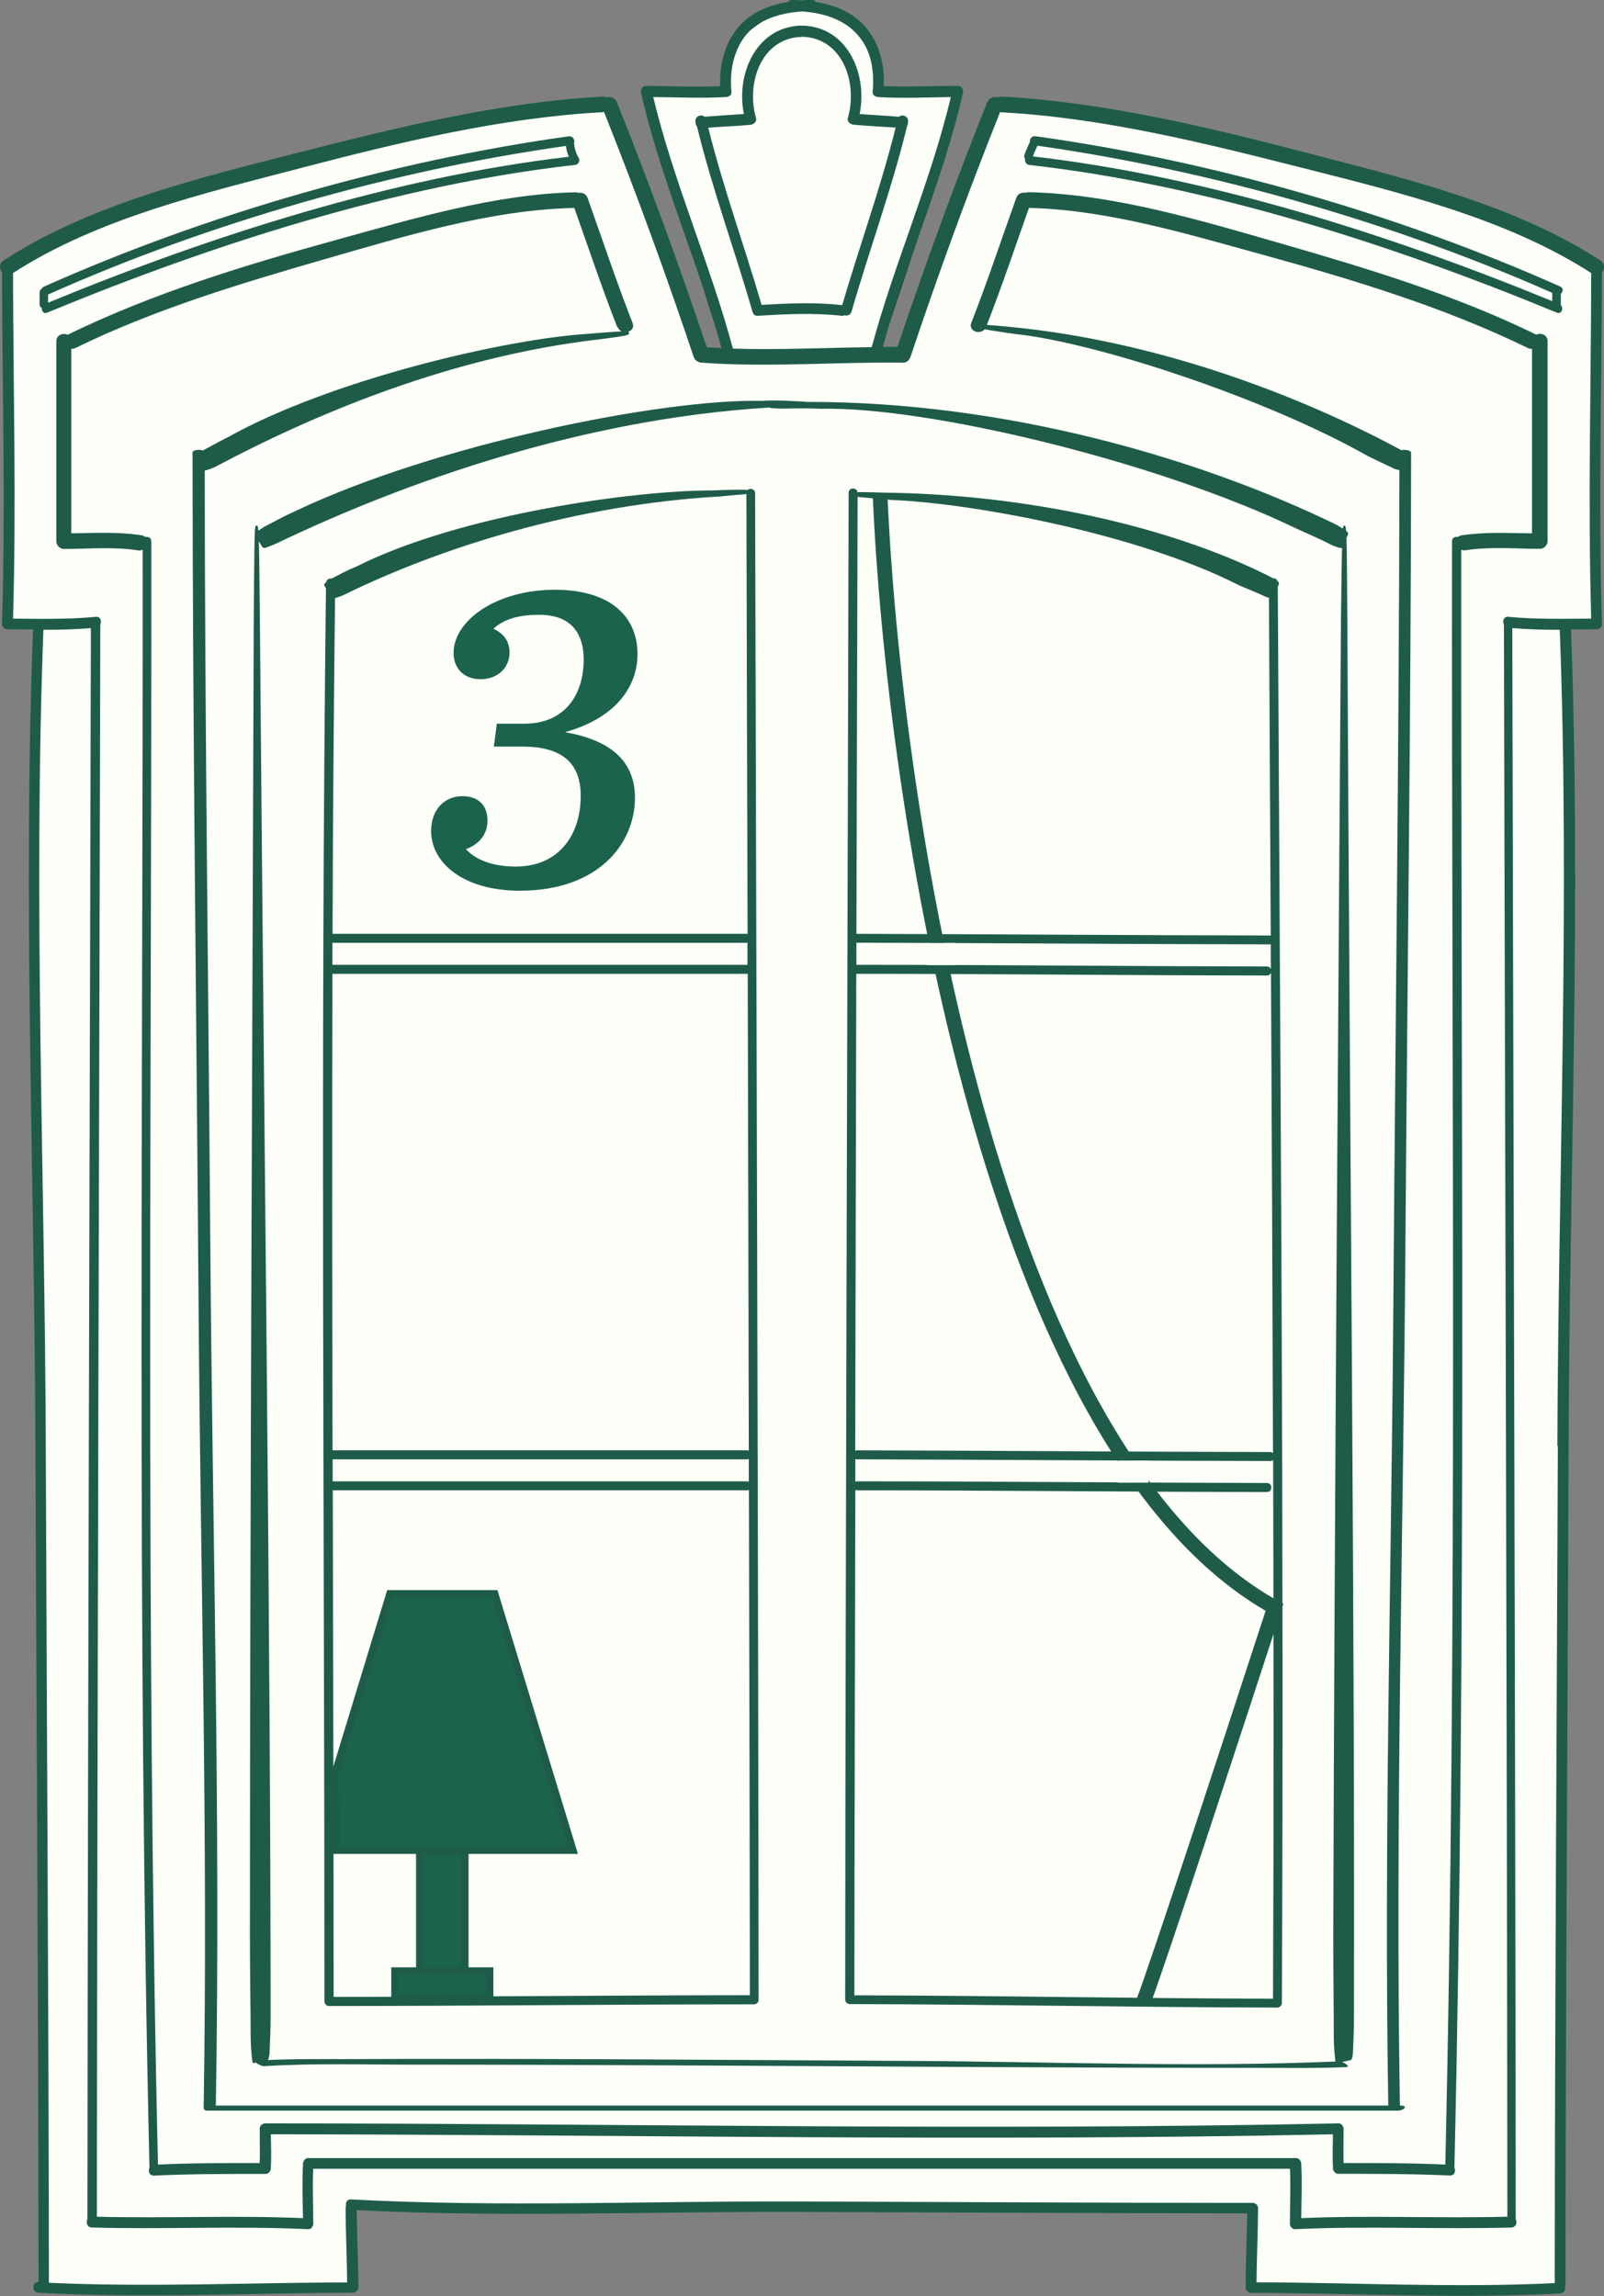
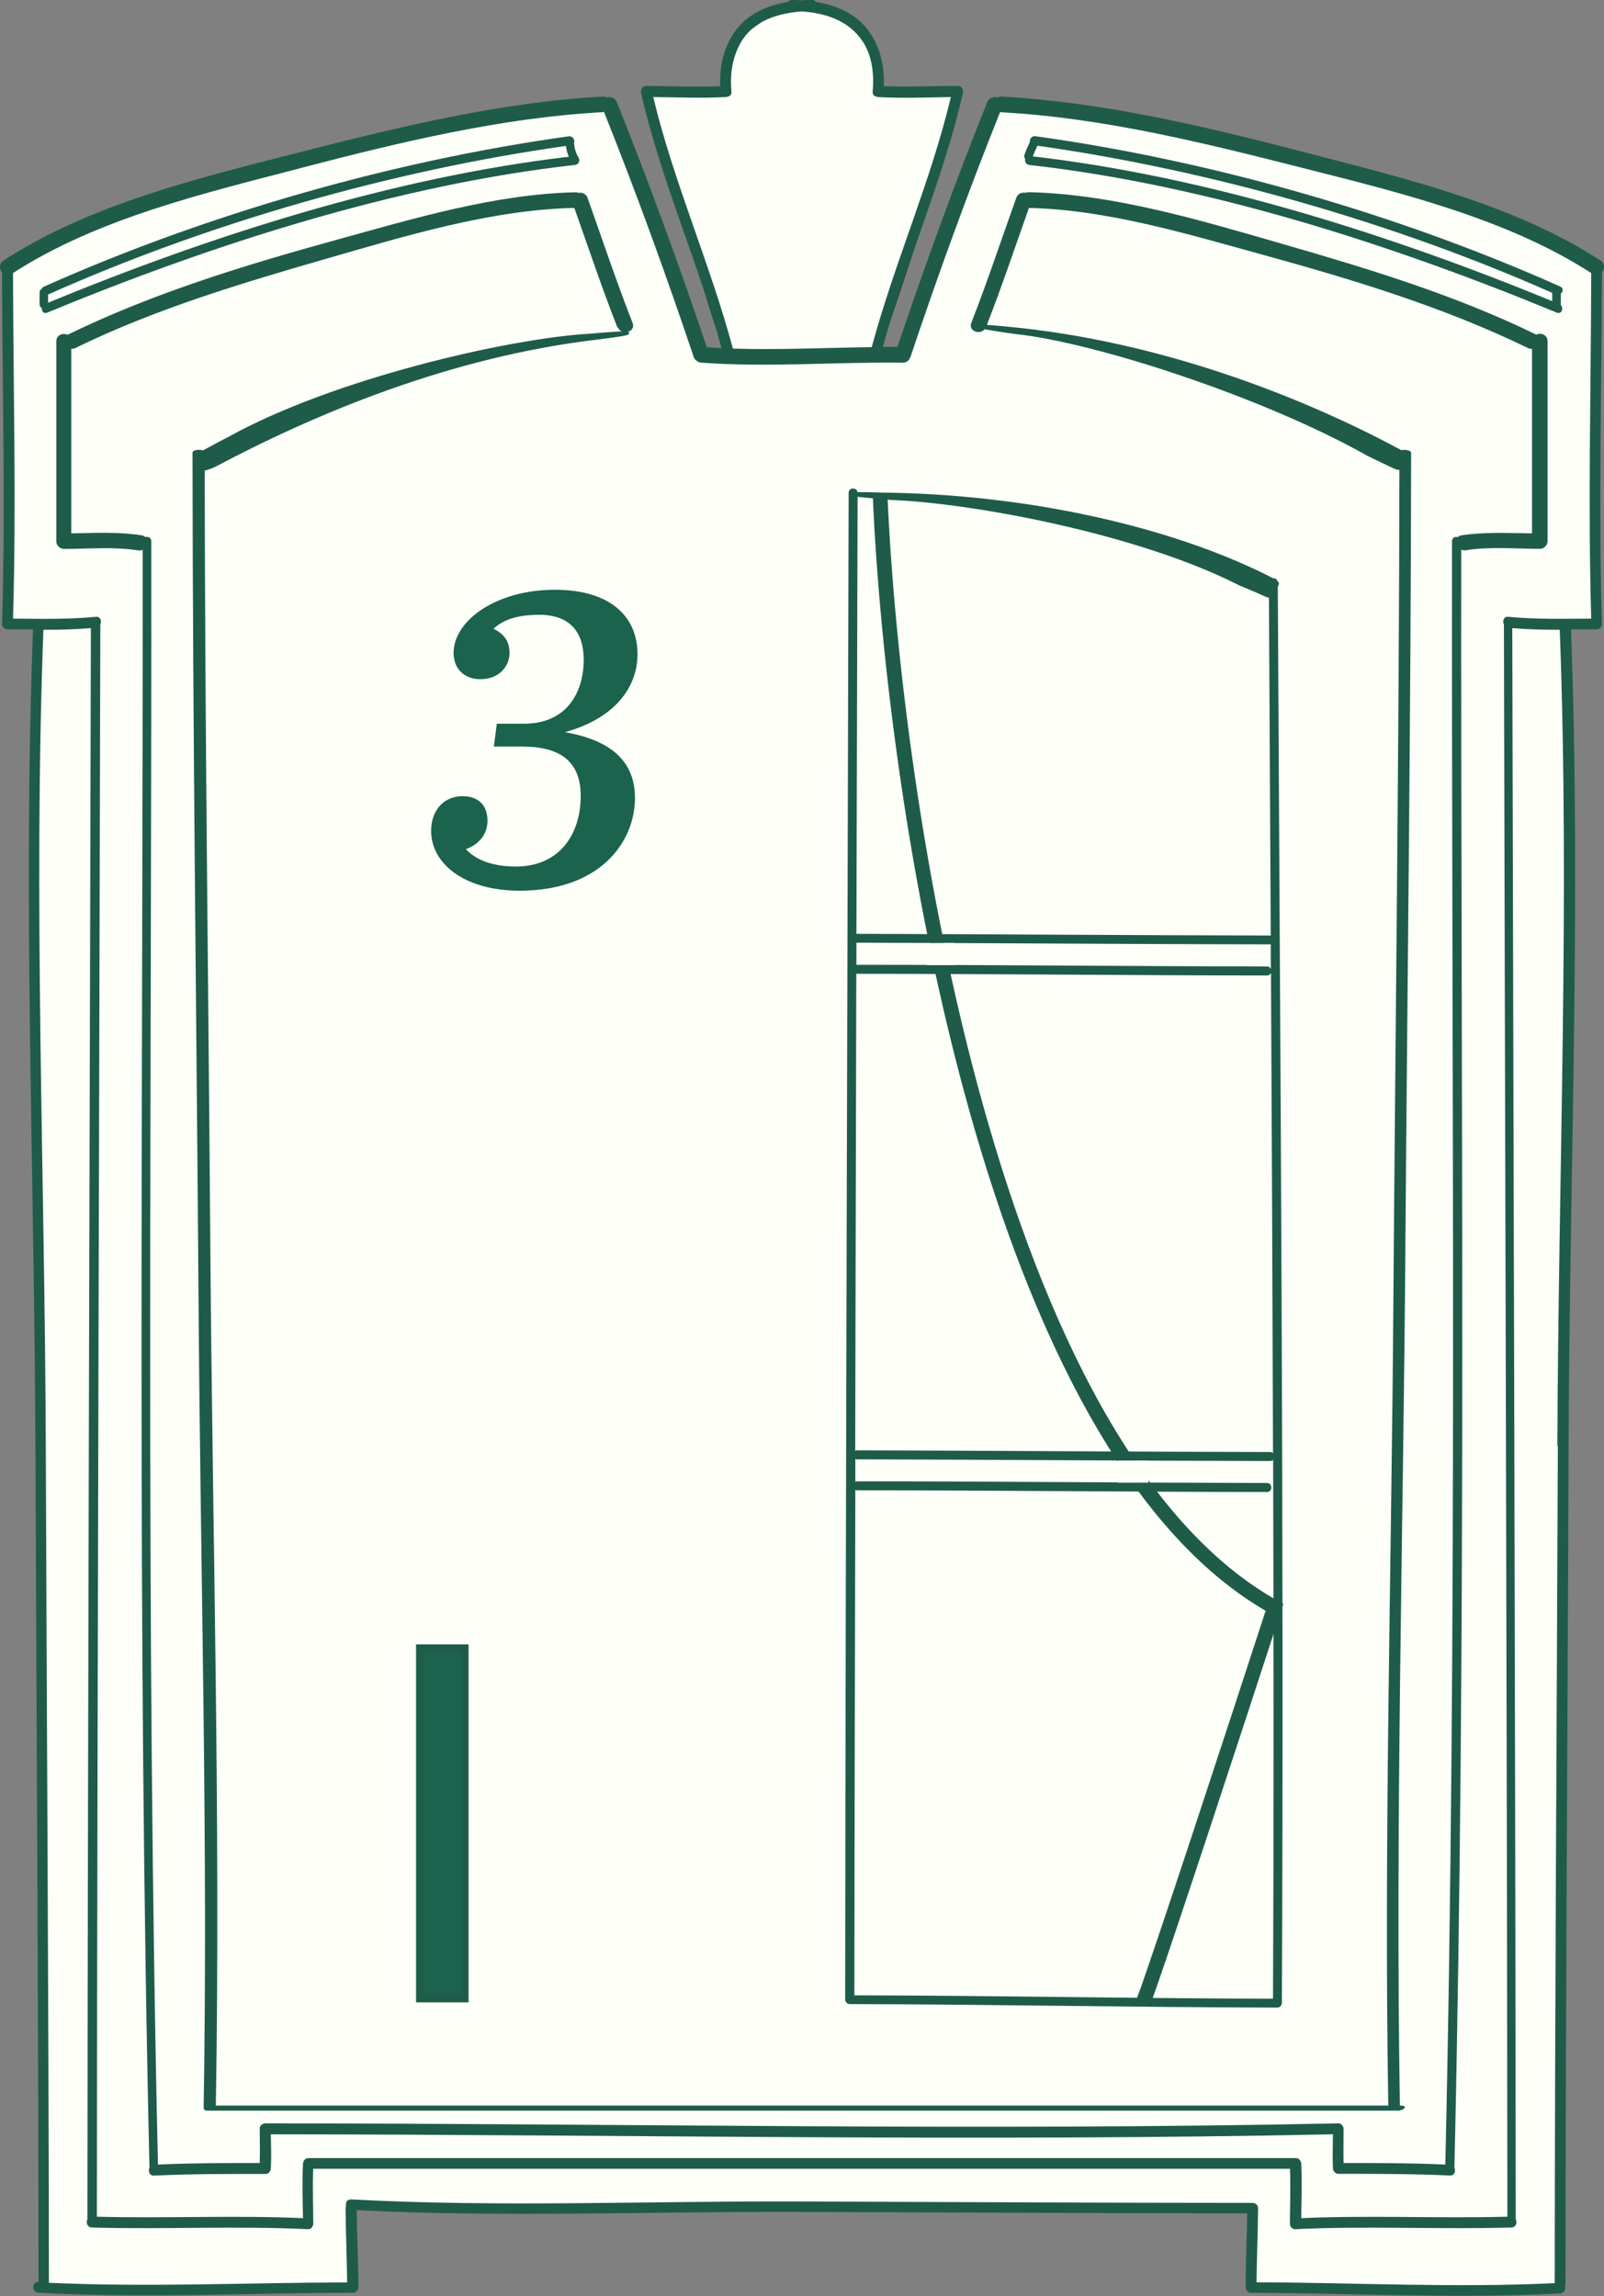
<svg xmlns="http://www.w3.org/2000/svg" width="218" height="312" viewBox="0 0 218 312" fill="none">
  <rect x="0" y="0" width="218" height="312" fill="#808080" stroke="none" />
  <g clip-path="url(#clip0_600_50)">
    <path d="M1.5 36V84.5H5V90V100L4.5 113.5L5 136.5V155.5L5.5 170V180V204V226.5L6 291.5V310.5L14 311H28.5L48 310.5L47.5 299.5L63.5 300H83.5H107.5H170V311H212V280V245V209L213 146V100V84.5H217V36L207.5 31L196 27L182 23L163.5 18.5L146.5 15.5L135 14.5L122.5 48.5H95.5L83 14.5H80L64 16.5L37.5 23L16.5 28.5L1.5 36Z" fill="#FEFFF9" />
    <path d="M99 7.5L98.5 12.5H88V14L91 23.5L93.5 30.5L97 42L99 48H119L126 27L128 21L130 12.5H119.5V9.5L118.5 6L117 4L114 2L111 1H107.5L104 2L100.5 4.5L99 7.5Z" fill="#FEFFF9" stroke="black" />
-     <path d="M35.754 71.707C35.526 71.822 35.315 71.969 35.12 72.115C35.071 71.642 35.022 71.43 34.941 71.43H34.827C34.632 71.43 34.616 72.213 34.567 75.135C34.567 75.135 34.47 83.493 34.47 89.336C34.356 126.439 33.966 208.348 33.966 262.998C33.966 268.548 34.063 272.367 34.063 276.546C34.063 277.754 34.177 279.076 34.258 279.843C34.34 280.578 34.567 280.333 34.567 280.333L34.779 280.284C35.039 280.513 35.624 280.79 35.867 280.774C42.547 280.349 49.308 280.562 55.987 280.562C68.745 280.562 81.518 280.611 94.276 280.676C120.002 280.79 145.729 281.019 171.455 281.002C175.274 281.002 179.11 281.068 182.929 280.904C183.563 280.872 182.929 280.415 182.409 280.203L183.595 279.941C183.595 279.941 183.839 279.892 183.888 278.733C183.936 277.607 184.018 275.763 184.018 274.114C184.148 222.337 183.449 154.155 183.124 85.223C183.091 79.004 183.043 75.233 183.043 75.233C183.026 74.352 183.01 73.666 182.994 73.111L183.221 72.589C183.221 72.589 183.303 72.377 182.945 72.132C182.913 71.642 182.848 71.43 182.766 71.43H182.653C182.653 71.43 182.539 71.544 182.49 71.838C182.149 71.609 181.759 71.365 181.352 71.169C163.037 62.305 136.807 54.584 109.796 54.617C109.748 54.617 109.715 54.617 109.683 54.617C109.488 54.601 109.244 54.584 108.919 54.552C108.919 54.584 105.782 54.323 103.572 54.47C89.531 54.193 59.059 60.493 40.304 69.373C38.386 70.238 37.119 70.957 35.721 71.691L35.754 71.707ZM104.531 55.368C104.645 55.466 105.002 55.482 105.928 55.515C105.928 55.564 109.163 55.417 111.421 55.548C125.885 55.188 157.186 62.648 176.249 71.854C178.2 72.752 179.549 73.307 180.979 74.058C181.401 74.27 181.889 74.401 182.198 74.466C182.295 74.482 182.344 74.466 182.393 74.45C182.393 74.678 182.393 74.907 182.376 75.168C182.376 75.168 182.23 83.525 182.214 89.369C181.97 126.471 181.336 208.381 181.206 263.031C181.206 268.581 181.271 272.4 181.271 276.579C181.271 277.787 181.369 279.109 181.466 279.876C181.466 279.99 181.499 280.072 181.515 280.137C162.305 280.953 142.933 280.154 123.724 280.056C97.981 279.925 72.222 279.697 46.464 279.811C43.116 279.811 39.735 279.778 36.388 279.941C36.453 279.876 36.599 279.648 36.648 278.75C36.696 277.624 36.778 275.779 36.778 274.13C36.778 222.337 35.884 154.172 35.331 85.239C35.282 79.02 35.217 75.25 35.217 75.25C35.217 74.597 35.185 74.042 35.169 73.568L35.672 74.352C35.672 74.352 35.802 74.548 36.209 74.401C36.599 74.254 37.249 74.009 37.785 73.748C54.801 65.603 78.999 56.935 104.515 55.384L104.531 55.368Z" fill="#1E5C49" />
-     <path d="M44.107 271.976C44.107 272.139 44.172 272.27 44.253 272.368C44.253 272.368 44.269 272.4 44.286 272.416C44.286 272.416 44.318 272.433 44.318 272.449C44.416 272.531 44.546 272.596 44.708 272.596C63.966 272.596 83.241 272.368 102.499 272.368C102.662 272.368 102.792 272.302 102.873 272.221C102.889 272.221 102.905 272.204 102.922 272.188C102.922 272.188 102.922 272.172 102.954 272.155C103.035 272.057 103.1 271.927 103.1 271.764C103.052 203.517 102.792 135.27 102.629 67.023C102.629 66.435 101.947 66.288 101.605 66.582C101.443 66.582 101.248 66.566 100.939 66.549C100.939 66.549 98.55 66.549 96.876 66.647C86.345 66.615 62.666 69.847 48.413 76.996C47 77.567 46.073 78.123 45.049 78.629C44.741 78.563 44.399 78.726 44.334 79.102C44.253 79.167 44.172 79.249 44.123 79.298C43.961 79.461 44.123 79.641 44.123 79.641L44.302 79.951C43.538 143.954 44.107 208.005 44.091 272.025L44.107 271.976ZM45.196 198.31H101.508C101.605 198.31 101.703 198.293 101.768 198.261C101.768 199.289 101.768 200.334 101.768 201.362C101.687 201.329 101.605 201.297 101.508 201.297H45.212C45.212 200.301 45.212 199.305 45.212 198.31H45.196ZM101.768 197.134C101.768 197.134 101.605 197.085 101.508 197.085H45.196C45.147 175.506 45.114 153.911 45.179 132.332H101.508C101.508 132.332 101.573 132.332 101.622 132.315C101.687 153.927 101.719 175.539 101.768 197.134ZM45.212 202.521H101.508C101.605 202.521 101.703 202.505 101.784 202.456C101.833 225.341 101.898 248.226 101.914 271.127C83.062 271.143 64.194 271.339 45.342 271.356C45.342 248.422 45.277 225.471 45.228 202.521H45.212ZM101.605 131.124C101.605 131.124 101.54 131.107 101.508 131.107H45.179C45.179 130.112 45.179 129.116 45.179 128.12H101.492C101.492 128.12 101.557 128.12 101.589 128.104C101.589 129.116 101.589 130.128 101.589 131.14L101.605 131.124ZM98.144 67.431C99.915 67.268 100.971 67.186 100.971 67.186C101.15 67.17 101.313 67.137 101.443 67.121C101.492 87.051 101.54 106.982 101.605 126.912C101.573 126.912 101.54 126.896 101.508 126.896H45.196C45.244 111.683 45.358 96.47 45.537 81.273C45.846 81.175 46.317 81.044 46.723 80.848C59.871 74.385 78.398 68.525 98.144 67.447V67.431Z" fill="#1E5C49" />
    <path d="M78.154 26.133C67.25 26.378 56.199 29.708 45.765 32.581C33.381 35.992 20.786 39.828 9.215 45.476C9.215 45.476 9.215 45.476 9.199 45.492C8.581 45.199 7.655 45.492 7.655 46.39V73.552C7.655 73.846 7.768 74.058 7.915 74.221C7.931 74.254 7.947 74.27 7.964 74.287C7.98 74.303 8.012 74.319 8.029 74.335C8.191 74.482 8.402 74.597 8.695 74.597C11.978 74.597 15.537 74.27 18.787 74.793C19.015 74.825 19.21 74.793 19.388 74.711C19.453 147.969 18.608 221.358 20.315 294.583C20.104 295.024 20.299 295.677 20.932 295.644C25.97 295.399 31.041 295.416 36.079 295.416C36.388 295.416 36.583 295.252 36.697 295.04C36.761 294.942 36.81 294.828 36.81 294.681C36.892 293.114 36.843 291.58 36.81 290.029C84.899 290.062 133.085 291.041 181.158 290.029C181.141 291.58 181.093 293.098 181.158 294.665C181.158 294.812 181.206 294.926 181.288 295.024C181.401 295.236 181.596 295.399 181.905 295.399C186.959 295.399 192.014 295.399 197.052 295.628C197.686 295.661 197.881 295.008 197.669 294.567C199.36 221.341 198.514 147.936 198.596 74.695C198.774 74.776 198.969 74.825 199.197 74.776C202.447 74.254 206.006 74.58 209.289 74.58C209.582 74.58 209.793 74.466 209.956 74.319C209.972 74.303 210.004 74.287 210.021 74.27C210.037 74.254 210.053 74.221 210.069 74.205C210.216 74.042 210.329 73.829 210.329 73.536V46.374C210.329 45.46 209.403 45.182 208.786 45.476C208.786 45.476 208.786 45.476 208.769 45.46C197.816 40.106 185.984 36.515 174.316 33.152C163.265 29.969 151.417 26.378 139.83 26.117C139.651 26.117 139.505 26.15 139.375 26.199C138.887 26.101 138.334 26.297 138.123 26.884C136.092 32.548 134.207 38.261 132.013 43.86C131.574 44.986 133.134 45.541 133.833 44.742C133.914 44.742 133.963 44.774 134.06 44.791C134.06 44.791 136.466 45.199 138.172 45.411C149.012 46.586 171.878 54.046 185.822 61.93C187.268 62.664 188.292 63.105 189.381 63.644C189.641 63.774 189.95 63.84 190.194 63.889C190.145 101.889 189.641 139.873 189.365 177.873C189.105 213.931 188.081 250.07 188.682 286.128H29.334C29.985 247.295 28.879 208.348 28.587 169.516C28.327 134.323 27.856 99.13 27.823 63.938C27.888 63.938 27.953 63.938 28.034 63.905C28.343 63.807 28.879 63.627 29.302 63.415C42.612 56.347 61.22 48.431 81.486 46.113C83.306 45.884 84.395 45.705 84.395 45.705C85.224 45.558 85.5 45.492 85.484 45.297V45.182C85.484 45.182 85.435 45.084 85.386 45.068C85.874 44.921 86.215 44.48 85.972 43.877C83.778 38.278 81.876 32.565 79.861 26.901C79.65 26.313 79.097 26.117 78.61 26.215C78.48 26.15 78.333 26.117 78.154 26.133ZM83.956 44.448C84.07 44.742 84.281 44.938 84.509 45.035C84.46 45.035 84.411 45.035 84.346 45.035C84.346 45.035 81.892 45.182 80.17 45.346C69.232 45.966 45.245 51.45 30.927 59.432C29.546 60.118 28.587 60.689 27.563 61.212C27.124 61.032 26.165 61.13 26.165 61.505C26.198 100.322 26.718 139.155 26.994 177.971C27.254 214.11 28.278 250.364 27.677 286.503C27.677 286.569 27.726 286.634 27.791 286.683C27.839 286.748 27.953 286.797 28.164 286.813C28.197 286.813 28.246 286.813 28.278 286.813C28.278 286.813 28.294 286.813 28.311 286.813H28.343C28.343 286.813 28.473 286.813 28.538 286.813H189.413C189.527 286.813 189.641 286.813 189.755 286.813H190.031C190.73 286.813 191.477 286.128 190.372 286.128H190.259C189.625 247.311 190.73 208.397 191.006 169.597C191.266 133.588 191.754 97.563 191.786 61.538C191.786 61.179 190.892 61.048 190.437 61.179C190.291 61.081 190.145 60.983 189.982 60.918C176.526 53.719 157.316 46.309 137.051 44.399C135.23 44.219 134.125 44.154 134.125 44.154C136.173 38.914 137.961 33.56 139.846 28.255C150.539 28.5 161.396 31.814 171.634 34.621C183.839 37.984 196.272 41.738 207.68 47.304C207.859 47.386 208.038 47.419 208.217 47.402V72.475C205.031 72.442 201.732 72.262 198.612 72.752C198.401 72.785 198.254 72.866 198.141 72.981C197.783 72.883 197.344 73.062 197.344 73.536C197.263 147.022 198.108 220.672 196.434 294.143C191.835 293.93 187.22 293.93 182.604 293.93C182.572 292.38 182.604 290.845 182.604 289.278C182.604 289.099 182.539 288.952 182.442 288.838C182.328 288.658 182.149 288.527 181.856 288.544C133.296 289.572 84.606 288.544 36.03 288.544C35.835 288.544 35.689 288.625 35.575 288.723C35.559 288.723 35.543 288.756 35.51 288.772C35.51 288.772 35.494 288.805 35.478 288.805C35.364 288.919 35.299 289.066 35.299 289.278C35.299 290.845 35.348 292.363 35.299 293.93C30.683 293.93 26.068 293.93 21.469 294.143C19.779 220.672 20.64 147.022 20.559 73.536C20.559 73.062 20.12 72.883 19.762 72.981C19.648 72.883 19.502 72.785 19.291 72.752C16.171 72.246 12.871 72.426 9.686 72.475V47.402C9.849 47.402 10.027 47.402 10.223 47.304C20.997 42.032 32.682 38.523 44.172 35.209C55.012 32.091 66.697 28.5 78.057 28.255C79.975 33.658 81.795 39.11 83.891 44.448H83.956Z" fill="#1E5C49" />
-     <path d="M94.715 17.123C96.779 25.644 99.851 33.936 102.272 42.375C102.272 42.407 102.305 42.424 102.305 42.44C102.386 42.718 102.597 42.93 102.971 42.913C106.79 42.685 110.593 42.489 114.396 42.913C114.558 42.93 114.672 42.897 114.77 42.832C115.127 42.962 115.582 42.832 115.729 42.358C118.15 33.936 121.222 25.644 123.286 17.107C123.367 16.976 123.416 16.813 123.399 16.649C123.399 16.633 123.399 16.617 123.399 16.601C123.578 15.833 122.635 15.442 122.18 15.866C120.393 15.719 118.621 15.637 116.834 15.491C117.906 10.202 115.338 4.081 109.715 3.526C109.667 3.526 109.634 3.493 109.585 3.493C109.374 3.493 109.179 3.493 108.968 3.493C108.757 3.493 108.562 3.477 108.35 3.493C108.302 3.493 108.269 3.509 108.22 3.526C102.613 4.097 100.029 10.218 101.102 15.491C99.314 15.621 97.543 15.719 95.755 15.866C95.3 15.442 94.358 15.833 94.536 16.601C94.536 16.617 94.536 16.633 94.536 16.649C94.536 16.813 94.569 16.976 94.65 17.107L94.715 17.123ZM109 4.995C114.493 5.125 116.606 11.214 115.241 15.997C115.127 16.388 115.338 16.682 115.615 16.813C115.647 16.829 115.68 16.845 115.712 16.862C115.745 16.862 115.761 16.878 115.794 16.894C115.842 16.911 115.891 16.943 115.956 16.943C117.874 17.123 119.808 17.204 121.725 17.335C119.71 25.48 116.817 33.413 114.461 41.477C114.428 41.477 114.412 41.461 114.396 41.461C110.772 41.053 107.148 41.216 103.507 41.428C101.167 33.397 98.274 25.464 96.259 17.351C98.177 17.204 100.111 17.139 102.028 16.96C102.093 16.96 102.142 16.927 102.191 16.911C102.223 16.911 102.24 16.911 102.272 16.878C102.305 16.878 102.337 16.845 102.37 16.829C102.646 16.698 102.857 16.405 102.743 16.013C101.378 11.23 103.507 5.142 108.984 5.011L109 4.995Z" fill="#1E5C49" />
    <path d="M115.062 272.155C115.062 272.155 115.094 272.188 115.111 272.188C115.208 272.269 115.322 272.335 115.485 272.335C134.857 272.367 154.229 272.775 173.6 272.808C173.779 272.808 173.909 272.743 173.991 272.645C173.991 272.645 174.007 272.645 174.023 272.629C174.039 272.612 174.056 272.596 174.072 272.563C174.153 272.465 174.218 272.351 174.218 272.188C174.527 208.038 173.991 143.872 173.666 79.738L173.812 79.379C173.812 79.379 173.909 79.167 173.617 78.971C173.535 78.677 173.259 78.547 172.983 78.579C172.82 78.481 172.642 78.367 172.463 78.285C159.055 71.544 139.569 67.137 119.872 66.941C118.101 66.859 117.028 66.892 117.028 66.876C116.833 66.876 116.671 66.876 116.541 66.892C116.46 66.19 115.338 66.206 115.338 66.974C115.176 135.221 114.932 203.467 114.867 271.714C114.867 271.878 114.932 272.008 115.013 272.106C115.013 272.106 115.013 272.123 115.029 272.139L115.062 272.155ZM173.015 197.461C172.918 197.379 172.788 197.314 172.625 197.314C153.92 197.281 135.198 197.134 116.492 197.085C116.395 197.085 116.313 197.101 116.232 197.134C116.281 175.522 116.33 153.911 116.378 132.315C116.411 132.315 116.443 132.331 116.492 132.331C135.052 132.331 153.627 132.544 172.187 132.56C172.479 132.56 172.658 132.397 172.739 132.184C172.853 153.943 172.95 175.702 173.015 197.461ZM172.739 131.711C172.658 131.499 172.479 131.336 172.187 131.336C153.627 131.303 135.068 131.107 116.492 131.107C116.46 131.107 116.427 131.107 116.395 131.123C116.395 130.111 116.395 129.099 116.395 128.087C116.427 128.087 116.46 128.104 116.492 128.104C135.198 128.153 153.92 128.3 172.625 128.332C172.658 128.332 172.69 128.332 172.707 128.316C172.707 129.442 172.707 130.568 172.723 131.711H172.739ZM116.232 202.455C116.232 202.455 116.395 202.521 116.508 202.521C135.068 202.521 153.643 202.733 172.203 202.749C172.983 202.749 172.983 201.525 172.203 201.525C153.643 201.492 135.084 201.297 116.508 201.297C116.411 201.297 116.313 201.313 116.248 201.362C116.248 200.333 116.248 199.289 116.248 198.26C116.33 198.293 116.411 198.309 116.508 198.309C135.214 198.358 153.936 198.505 172.642 198.538C172.804 198.538 172.934 198.473 173.032 198.391C173.097 222.794 173.129 247.197 173.015 271.6C154.05 271.568 135.084 271.176 116.118 271.143C116.135 248.258 116.2 225.357 116.248 202.472L116.232 202.455ZM121.01 67.937C131.655 68.296 154.521 72.442 168.449 79.559C169.895 80.163 170.886 80.571 171.943 81.061C172.105 81.142 172.284 81.191 172.463 81.224C172.544 96.535 172.625 111.83 172.707 127.141C172.674 127.141 172.658 127.124 172.625 127.124C153.92 127.092 135.198 126.945 116.492 126.896C116.46 126.896 116.427 126.896 116.395 126.912C116.443 107.112 116.508 87.312 116.557 67.512C116.687 67.529 116.817 67.545 116.98 67.561C116.98 67.561 119.336 67.79 120.994 67.92L121.01 67.937Z" fill="#1E5C49" />
    <path d="M139.846 22.412C164.044 25.121 189.186 33.234 211.597 42.489C212.247 42.75 212.556 41.852 212.117 41.444C212.117 41.412 212.133 41.395 212.133 41.346V39.91C212.442 39.649 212.523 39.159 212.068 38.947C189.998 29.088 164.678 21.84 140.723 18.51C140.219 18.445 139.911 18.902 139.976 19.278C139.699 19.865 139.439 20.436 139.228 21.057C139.147 21.269 139.212 21.449 139.326 21.563C139.244 21.906 139.423 22.363 139.878 22.412H139.846ZM141 19.8C164.483 23.13 189.3 30.198 210.963 39.796V40.922C188.845 31.846 164.191 24.011 140.382 21.253C140.561 20.747 140.772 20.273 141 19.8Z" fill="#1E5C49" />
    <path d="M217.724 37.021C218.098 36.564 218.163 35.83 217.529 35.405C205.779 27.75 190.957 24.256 177.582 20.763C164.11 17.254 150.052 13.875 136.092 13.124C135.88 13.124 135.718 13.173 135.572 13.238C135.068 13.091 134.418 13.271 134.174 13.891C129.786 24.844 125.739 35.96 121.969 47.141C121.319 47.141 120.653 47.141 119.986 47.141C123.172 35.519 128.21 24.371 130.875 12.618C130.907 12.455 130.875 12.324 130.842 12.194C130.842 12.145 130.81 12.096 130.777 12.047C130.777 12.047 130.777 12.03 130.777 12.014C130.664 11.818 130.469 11.671 130.176 11.671C126.828 11.671 123.464 11.835 120.116 11.704C120.23 9.043 119.645 6.366 118.052 4.195C116.33 1.828 113.664 0.735 110.885 0.261C110.772 0.098 110.593 -0.032 110.316 -0.016C109.878 -0.016 109.439 0.017 109 0.049C108.561 0.017 108.122 0 107.684 -0.016C107.407 -0.016 107.229 0.098 107.115 0.261C104.336 0.718 101.687 1.828 99.948 4.195C98.355 6.383 97.77 9.043 97.884 11.704C94.536 11.851 91.172 11.704 87.824 11.671C87.532 11.671 87.337 11.818 87.223 12.014C87.223 12.014 87.223 12.03 87.223 12.047C87.19 12.096 87.174 12.145 87.158 12.194C87.109 12.324 87.093 12.455 87.125 12.618C89.807 24.436 94.877 35.617 98.063 47.305C97.396 47.272 96.73 47.239 96.064 47.19C92.293 35.993 88.23 24.86 83.843 13.891C83.599 13.271 82.949 13.091 82.445 13.238C82.299 13.157 82.136 13.108 81.925 13.124C67.948 13.875 53.956 17.319 40.434 20.763C27.059 24.175 12.189 27.766 0.471 35.405C-0.162 35.813 -0.097 36.564 0.276 37.021C0.309 52.936 0.764 68.884 0.276 84.782C0.276 85.076 0.406 85.272 0.601 85.386C0.715 85.468 0.845 85.517 1.008 85.517C2.162 85.517 3.315 85.517 4.486 85.533C3.104 122.391 4.681 159.591 4.811 196.449C4.957 234.335 5.217 272.204 5.233 310.09C4.291 310.041 4.291 311.511 5.233 311.559C19.405 312.327 33.787 311.592 47.975 311.559C48.17 311.559 48.316 311.478 48.43 311.38C48.446 311.38 48.479 311.347 48.495 311.331C48.495 311.331 48.511 311.298 48.528 311.298C48.641 311.184 48.706 311.021 48.706 310.825C48.706 307.315 48.511 303.822 48.479 300.329C68.273 301.341 88.328 300.509 108.122 300.574C128.583 300.639 149.044 300.754 169.505 300.77C169.456 304.132 169.294 307.479 169.294 310.841C169.294 311.053 169.375 311.2 169.473 311.315C169.473 311.315 169.473 311.331 169.505 311.347C169.521 311.364 169.554 311.38 169.57 311.396C169.684 311.494 169.83 311.576 170.025 311.576C183.985 311.608 198.108 312.392 212.036 311.657C212.605 311.625 212.816 311.102 212.702 310.678C212.735 310.596 212.767 310.499 212.767 310.401C212.783 272.417 213.06 234.433 213.19 196.449C213.32 159.575 214.896 122.375 213.515 85.533C214.669 85.533 215.822 85.517 216.992 85.517C217.155 85.517 217.285 85.452 217.399 85.386C217.594 85.272 217.74 85.076 217.724 84.782C217.236 68.884 217.691 52.92 217.724 37.021ZM88.783 13.189C92.082 13.222 95.381 13.369 98.68 13.189C98.761 13.189 98.81 13.157 98.875 13.14C99.184 13.091 99.444 12.863 99.412 12.455C99.184 10.072 99.525 7.721 100.76 5.648C102.483 2.759 105.831 1.779 109 1.551C112.234 1.796 115.371 2.792 117.256 5.648C118.556 7.623 118.816 10.153 118.605 12.455C118.572 12.863 118.832 13.091 119.141 13.14C119.206 13.157 119.271 13.189 119.336 13.189C122.635 13.385 125.934 13.238 129.233 13.189C126.487 24.73 121.563 35.715 118.475 47.174C112.185 47.256 105.896 47.566 99.607 47.37C96.519 35.846 91.562 24.795 88.783 13.189ZM40.987 22.804C54.281 19.343 68.16 15.981 81.909 15.246C81.974 15.246 82.022 15.213 82.087 15.197C86.459 26.166 90.522 37.299 94.276 48.496C94.374 48.79 94.569 48.986 94.78 49.1C94.926 49.198 95.089 49.263 95.284 49.28C104.401 49.949 113.583 49.166 122.716 49.28C123.237 49.28 123.545 48.986 123.675 48.611C123.692 48.578 123.724 48.545 123.74 48.513C127.494 37.315 131.541 26.183 135.929 15.213C135.994 15.213 136.043 15.262 136.108 15.262C149.889 15.997 163.703 19.441 177.03 22.82C190.145 26.15 204.755 29.676 216.261 37.103C216.229 52.74 215.806 68.427 216.261 84.064C212.507 84.081 208.753 84.178 204.999 83.819C204.365 83.754 204.17 84.407 204.397 84.864C204.56 156.98 204.804 229.111 204.869 301.227C195.54 301.472 186.179 301.015 176.851 301.423C176.883 298.958 176.981 296.461 176.851 293.996C176.851 293.898 176.818 293.816 176.786 293.735C176.786 293.735 176.786 293.735 176.786 293.718C176.786 293.686 176.753 293.669 176.737 293.637C176.64 293.425 176.428 293.261 176.12 293.261H41.913C41.604 293.261 41.409 293.425 41.296 293.637C41.279 293.669 41.263 293.686 41.247 293.718C41.247 293.718 41.247 293.718 41.247 293.735C41.214 293.816 41.182 293.898 41.182 293.996C41.052 296.461 41.133 298.958 41.182 301.423C31.87 301.015 22.492 301.472 13.164 301.227C13.229 229.111 13.473 156.98 13.635 84.864C13.847 84.407 13.668 83.77 13.034 83.819C9.28 84.178 5.542 84.097 1.772 84.064C2.227 68.427 1.804 52.74 1.772 37.103C13.31 29.643 27.888 26.232 41.019 22.804H40.987ZM211.727 196.482C211.581 234.4 211.321 272.319 211.304 310.254C197.864 310.907 184.245 310.188 170.773 310.139C170.805 306.777 170.968 303.431 170.984 300.068C170.984 299.856 170.903 299.693 170.789 299.578C170.789 299.578 170.789 299.578 170.773 299.562C170.756 299.546 170.724 299.529 170.691 299.513C170.578 299.415 170.431 299.35 170.236 299.35C149.532 299.35 128.811 299.219 108.106 299.154C88.052 299.089 67.737 299.954 47.715 298.876C47.146 298.844 46.935 299.35 47.032 299.774C47 299.856 46.967 299.97 46.967 300.084C46.984 303.447 47.146 306.793 47.179 310.156C33.722 310.188 20.103 310.825 6.647 310.205C6.614 272.302 6.354 234.4 6.224 196.498C6.094 159.624 4.518 122.424 5.899 85.582C8.045 85.582 10.206 85.533 12.351 85.354C12.189 157.42 11.945 229.503 11.88 301.57C11.652 301.994 11.848 302.68 12.481 302.696C22.265 302.974 32.081 302.451 41.848 302.925C42.157 302.925 42.352 302.794 42.449 302.582C42.514 302.468 42.58 302.353 42.58 302.174C42.563 299.693 42.466 297.195 42.563 294.714H175.323C175.421 297.195 175.323 299.693 175.307 302.174C175.307 302.337 175.356 302.468 175.437 302.582C175.551 302.778 175.746 302.941 176.038 302.925C185.806 302.451 195.622 302.974 205.405 302.696C206.039 302.68 206.25 301.994 206.006 301.57C205.941 229.503 205.698 157.42 205.535 85.354C207.68 85.533 209.842 85.582 211.987 85.582C213.368 122.44 211.792 159.64 211.662 196.498L211.727 196.482Z" fill="#1E5C49" />
    <path d="M5.688 41.852C5.64 42.261 5.932 42.685 6.403 42.489C28.798 33.234 53.956 25.121 78.155 22.412C78.772 22.346 78.886 21.579 78.528 21.285C78.528 21.253 78.528 21.22 78.496 21.187C78.252 20.681 78.073 20.143 78.041 19.588C78.041 19.523 78.025 19.49 78.008 19.441C78.187 19.065 77.862 18.445 77.293 18.527C53.322 21.857 28.018 29.104 5.948 38.963C5.802 39.029 5.721 39.127 5.672 39.241C5.51 39.322 5.38 39.486 5.38 39.73V41.363C5.38 41.624 5.526 41.787 5.705 41.869L5.688 41.852ZM76.919 19.816C76.968 20.339 77.115 20.828 77.309 21.302C53.419 24.093 28.684 32.01 6.533 41.134V40.024C28.278 30.312 53.257 23.179 76.903 19.833L76.919 19.816Z" fill="#1E5C49" />
    <path d="M70.632 121.037C63.03 121.037 58.595 117.293 58.595 112.916C58.595 110.036 60.38 108.193 62.857 108.193C64.988 108.193 66.255 109.403 66.255 111.534C66.255 113.089 65.391 114.644 63.318 115.393C64.93 117.12 67.465 117.754 70.114 117.754C75.931 117.754 78.926 113.492 78.926 108.136C78.926 103.413 76.046 101.455 71.035 101.455H67.119L67.522 98.344H71.266C76.795 98.344 79.329 94.37 79.329 89.648C79.329 85.789 77.371 83.543 73.282 83.543C71.266 83.543 68.789 83.831 67.061 85.443C68.674 86.192 69.25 87.344 69.25 88.726C69.25 90.511 67.868 92.297 65.276 92.297C63.203 92.297 61.648 90.972 61.648 88.726C61.648 84.349 67.407 80.144 75.413 80.144C83.015 80.144 86.644 83.831 86.644 88.899C86.644 92.873 84.167 97.423 76.795 99.496C82.67 100.533 86.298 103.182 86.298 108.424C86.298 114.471 81.518 121.037 70.632 121.037Z" fill="#1B634D" />
    <rect x="57.046" y="223.951" width="6.137" height="47.652" fill="#1C634D" stroke="#1E5C49" />
-     <rect x="53.675" y="267.834" width="12.88" height="3.77" fill="#1C634D" stroke="#1E5C49" />
-     <path d="M67.237 216.583L77.871 251.426H45.623L45.586 240.856L52.994 216.583H67.237Z" fill="#1C634D" stroke="#1E5C49" />
    <path d="M119.627 67.577C121.438 108.942 134.691 197.021 173.215 218.422C167.947 234.605 157.015 267.961 155.435 271.924" stroke="#1E5C49" stroke-width="2" />
    <rect x="125.98" y="128.148" width="3.845" height="3.008" fill="#FEFFF9" />
    <rect x="151.899" y="198.475" width="4.202" height="3" fill="#FEFFF9" />
  </g>
  <defs>
    <clipPath id="clip0_600_50">
      <rect width="218" height="312" fill="white" />
    </clipPath>
  </defs>
</svg>